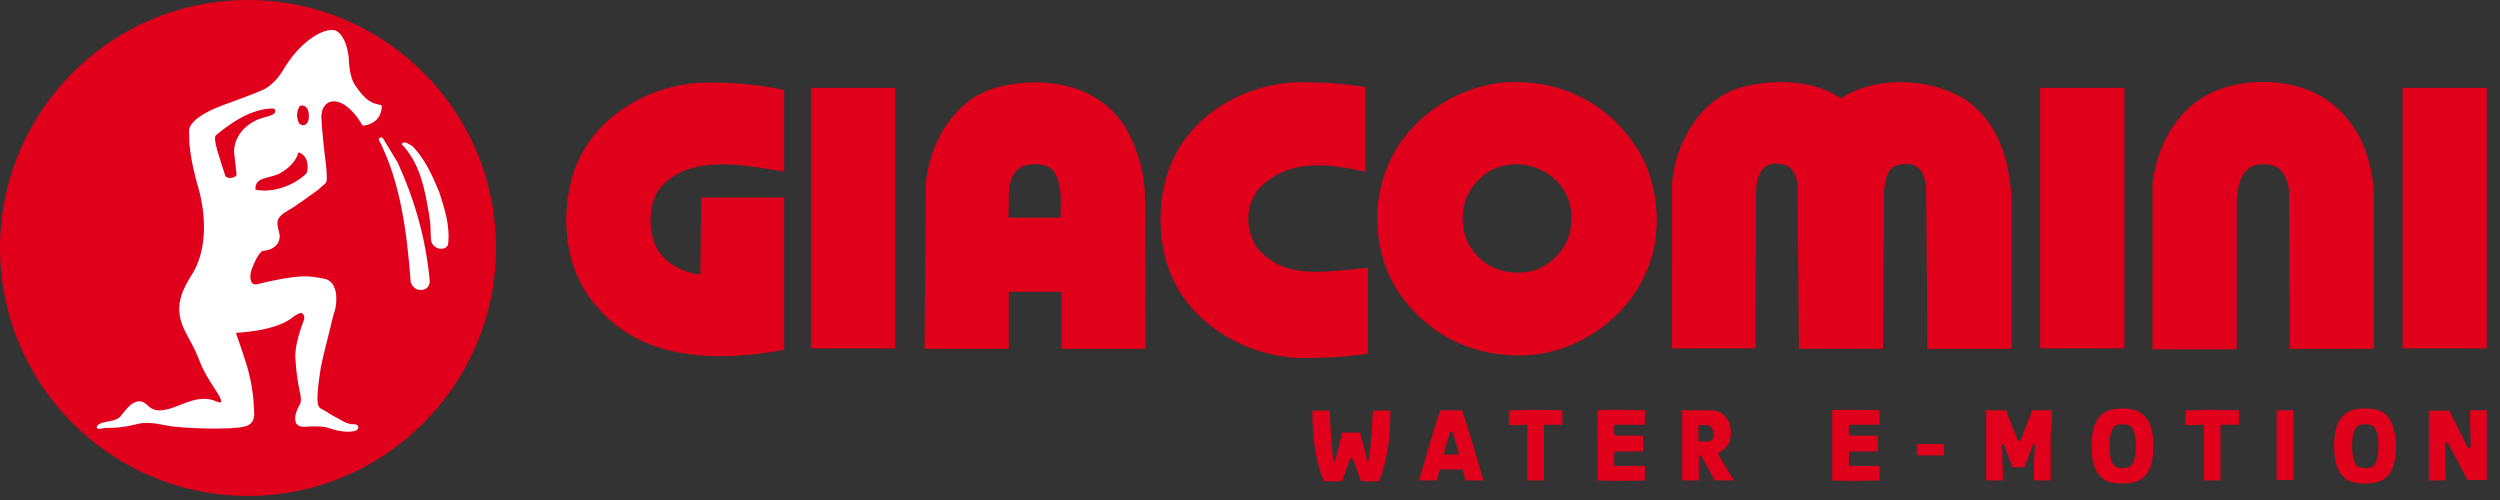
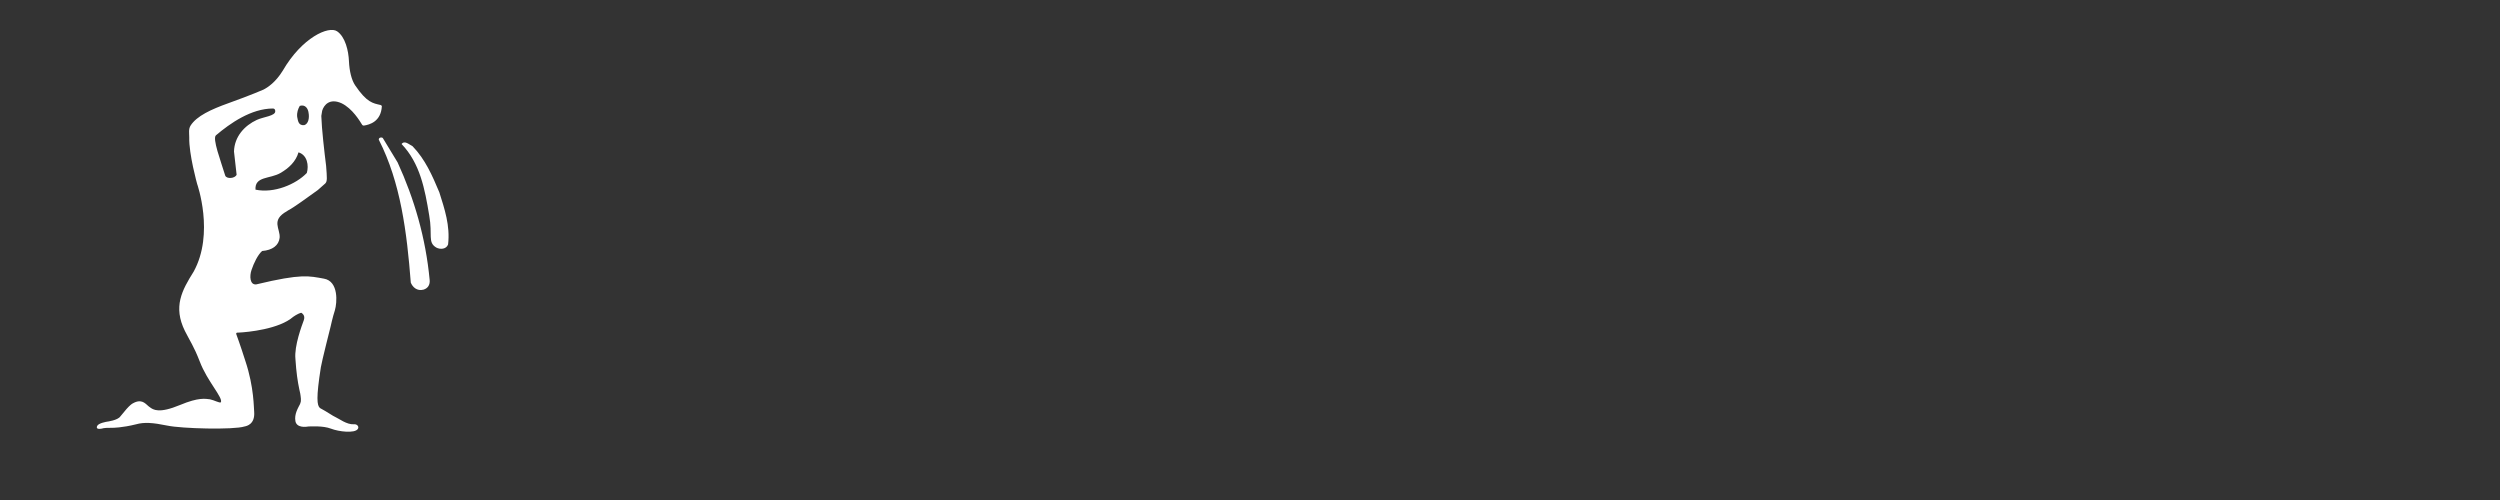
<svg xmlns="http://www.w3.org/2000/svg" width="200" height="40" viewBox="0 0 200 40">
  <rect x="0" y="0" width="200" height="40" fill="#333333" stroke="none" />
  <g fill="none" fill-rule="evenodd">
-     <path fill="#E0001B" d="M62.73 7.206v6.526c-3.193-.526-7.615-1.474-9.967 1.368-.842 1.123-.877 2.913-.456 4.21.491 1.58 2.176 2.457 3.72 2.668l.07-6.176h6.634v12.176c-5.16.982-11.231.912-14.846-3.299-2.703-2.842-3.194-7.403-1.93-11.087 1.509-4.246 5.966-6.842 10.318-6.983 2.246-.035 4.387.14 6.458.597M64.872 27.872L71.611 27.872 71.611 7.03 64.872 7.03zM147.28 7.872c2.878-1.93 7.616-1.649 10.353.386 2.387 1.93 3.089 4.702 3.299 7.58v12.07h-6.738l-.106-13.123c-.14-.562-.28-1.228-.912-1.544-.492-.21-1.194-.14-1.65.07-.666.456-.702 1.193-.807 1.93l-.07 12.666h-6.739l-.105-13.193c-.105-.596-.35-1.263-.948-1.508-.526-.14-1.263-.21-1.684.175-.632.561-.667 1.404-.702 2.21l-.035 12.281h-6.669V14.644c.246-3.193 2.211-6.702 5.51-7.649 2.527-.702 5.827-.631 8.003.877M163.213 27.872L169.952 27.872 169.952 7.03 163.213 7.03zM188.73 10.89c.701 1.368 1.087 2.912 1.192 4.561v12.456h-6.738l-.07-12.807c-.14-.596-.316-1.228-.842-1.649-.527-.35-1.334-.386-1.966-.21-1.088.456-1.264 1.649-1.369 2.666v12.036h-6.739V14.609c.386-2.772 1.72-5.614 4.423-7.052 2.772-1.439 6.984-1.369 9.546.456 1.123.737 1.965 1.824 2.562 2.877M192.204 27.872L198.942 27.872 198.942 7.03 192.204 7.03zM124.888 14.89c.807 1.052 1.017 2.526.666 3.824-.35 1.369-1.684 2.667-3.053 2.983-1.474.316-3.053 0-4.142-1.053-1.123-1.052-1.543-2.491-1.263-4.07.246-1.333 1.299-2.596 2.562-3.123 1.86-.737 4.001-.14 5.23 1.439m5.72-3.544c2.106 2.807 2.563 7.333 1.018 10.561-1.58 3.614-5.334 6.176-9.16 6.492-4.071.28-7.651-1.193-10.178-4.457-2.211-2.771-2.738-7.192-1.334-10.49 1.474-3.895 5.58-6.632 9.652-6.878 4.07-.175 7.616 1.439 10.003 4.772M90.352 10.785c.667 1.333 1.088 2.772 1.229 4.315.105 4.211.035 8.527.07 12.808h-6.739v-4.562h-4.211v4.562h-6.74l.106-13.193c.246-3.229 2.246-6.737 5.546-7.685 3.966-1.087 8.739-.28 10.74 3.755m-6.143 2.807c.808 1.017.632 2.456.632 3.824h-4.177c.14-1.508-.35-3.508 1.3-4.175.736-.176 1.649-.176 2.245.35M99.863 17.486c0 .913.211 1.51.702 2.351 2.142 2.491 5.09 1.965 8.88 1.58v6.876c-2.317.316-3.089.316-5.44.351-4.352-.14-8.95-2.772-10.494-7.087-.456-1.264-.667-2.632-.667-4 0-1.369.21-2.737.667-4 1.544-4.316 5.966-6.843 10.353-6.983 2.317 0 3.37.105 5.37.386v6.772c-2.913-.597-6.176-1.193-8.669 1.509-.49.912-.702 1.333-.702 2.245M39.672 19.136C39.286 8.188 30.091-.374 19.14.013 8.19.399-.373 9.592.013 20.539c.386 10.947 9.581 19.509 20.531 19.123 10.916-.386 19.514-9.58 19.128-20.526M164.161 32.82h-1.58l-.912 2.35c-.035.106-.105.106-.14.106-.07 0-.105-.035-.14-.105l-.913-2.351h-1.58V38.434h1.334c0-.562 0-.913-.035-1.439v-.456c0-.35-.035-.737-.035-.982 0-.036 0-.036.035-.036h.07c.036 0 .036.036.036.036l.701 1.824h.948l.702-1.824c0-.036.035-.036.035-.036h.07l.036.036c0 .21 0 .561-.036.877 0 .175-.035.386-.035.561V38.433h1.334V34.68c.105-.561.105-1.158.105-1.86M147.982 37.276c-.036 0-.07-.036-.07-.07v-.913c0-.14.105-.175.21-.175h2.105v-1.263h-2.105c-.14 0-.21-.07-.21-.21v-.597c0-.035.034-.07.07-.07h2.386V32.82c-.245 0-1.228-.035-2.07-.035-.808 0-1.51 0-1.72.035V38.434c.21 0 .912.035 1.72.035.807 0 1.825-.035 2.07-.035v-1.158h-2.386zM153.351 36.434L155.527 36.434 155.527 35.521 153.351 35.521zM170.479 37.276c-.07.07-.316.175-.667.175-.35 0-.597-.105-.667-.175-.246-.28-.386-.807-.386-1.579 0-.772.14-1.298.386-1.579.105-.105.316-.175.667-.175.351 0 .596.105.667.175.245.246.386.772.386 1.579 0 .772-.14 1.298-.386 1.579m1.017-4.07c-.35-.351-.947-.527-1.72-.527-.771 0-1.333.176-1.684.526-.526.492-.772 1.299-.772 2.492 0 1.158.246 2 .772 2.491.351.351.948.491 1.72.491s1.333-.175 1.684-.49c.527-.492.773-1.334.773-2.492 0-1.193-.246-2-.773-2.492M189.887 37.276c-.07.07-.315.175-.666.175-.351 0-.597-.105-.667-.175-.246-.28-.386-.807-.386-1.579 0-.772.14-1.298.386-1.579.105-.105.316-.175.667-.175.35 0 .596.105.666.175.246.246.387.772.387 1.579 0 .772-.141 1.298-.387 1.579m1.018-4.07c-.351-.351-.912-.527-1.72-.527-.772 0-1.333.176-1.684.526-.527.492-.773 1.299-.773 2.492 0 1.158.246 2 .773 2.491.35.351.947.491 1.72.491.772 0 1.333-.175 1.684-.49.526-.492.773-1.334.773-2.492-.036-1.193-.281-2-.773-2.492M174.83 32.82v1.193c.211 0 .843 0 1.405-.035 0 0 .035 0 .035.035l.035.035v4.386h1.334v-4.386c0-.035.035-.07.07-.07h1.404V32.82c-.281 0-1.615-.035-2.457-.035-.808.035-1.615.035-1.825.035M183.465 35.907L183.465 34.574 183.465 32.82 182.131 32.82 182.131 34.609 182.131 35.486 182.131 36.749 182.131 38.399 183.465 38.399 183.465 36.714zM198.943 36.96V32.82h-1.335v.877c0 .42.036.877.036 1.263v.737c0 .07-.036.14-.105.14-.07 0-.106-.035-.14-.07l-1.44-2.912h-1.65V38.434h1.334v-.878c0-.42-.035-.877-.035-1.262v-.738c0-.07.035-.105.106-.14.07 0 .105 0 .14.07l1.544 2.913h1.545V36.96zM120.711 32.82v1.193c.21 0 .842 0 1.404-.035 0 0 .035 0 .035.035l.035.035v4.386h1.334v-4.386c0-.035.035-.07.07-.07h1.404V32.82c-.28 0-1.614-.035-2.457-.035-.842.035-1.614.035-1.825.035M109.726 34.469c0 .21-.036.386-.036.526-.034.491-.105 1.439-.175 1.825 0 .035-.035.035-.035.035h-.07l-.035-.035c-.07-.246-.211-.912-.28-1.123l-.282-1.088h-1.439l-.28 1.123c-.07.246-.211.877-.281 1.123 0 0 0 .035-.035.035H106.707c-.035 0-.035-.035-.035-.035-.07-.386-.14-1.298-.175-1.825 0-.14-.035-.315-.035-.526-.035-.526-.07-1.158-.07-1.65h-1.404c0 2.246.28 4.106.912 5.65h1.474l.597-1.72c.035-.07.035-.105.14-.105.106 0 .14.07.14.106l.633 1.719h1.439c.631-1.544.912-3.369.912-5.65h-1.404c-.035.422-.07 1.089-.105 1.615M116.675 36.328l-.035.036h-1.088c-.035 0-.035 0-.035-.036v-.035c.07-.35.386-1.403.456-1.614.035-.105.07-.14.14-.14s.106.035.14.14c.071.246.387 1.264.457 1.614 0 0 0 .035-.035.035m1.158-.771c-.561-1.86-.807-2.562-.877-2.737h-1.72c-.07.175-.316.842-.877 2.737-.527 1.789-.773 2.631-.843 2.877h1.44c.034-.176.14-.491.21-.842 0-.035.035-.035.07-.035h1.72c.035 0 .035.035.07.035l.07.28c.07.21.105.421.14.562h1.44c-.07-.246-.316-1.088-.843-2.877M129.205 37.276c-.036 0-.07-.036-.07-.07v-.913c0-.14.105-.175.21-.175h2.106v-1.263h-2.106c-.14 0-.21-.07-.21-.21v-.597c0-.035.034-.07.07-.07h2.386V32.82c-.245 0-1.228-.035-2.07-.035-.808 0-1.51 0-1.72.035V38.434c.21 0 .912.035 1.72.035.807 0 1.825-.035 2.07-.035v-1.158h-2.386zM136.68 35.31h-.736c-.036 0-.07-.034-.07-.069V34.048l.034-.035h.667c.28 0 .491.35.491.666.07.28-.07.632-.386.632zm.843 1.16c-.035-.036-.07-.107-.035-.176 0-.07.07-.106.105-.141.596-.316.877-.807.877-1.544 0-.912-.491-1.79-1.65-1.79h-2.246v5.615h1.334V36.504c0-.035.035-.07.07-.07.106 0 .106.035.176.14l1.018 1.86h1.544l-1.193-1.965z" />
-     <path fill="#FFF" d="M31.81 12.995c1.334 2.912 2.247 6.035 2.563 9.404.035.386-.14.666-.492.772-.526.14-.877-.21-1.018-.562-.315-4.035-.807-8-2.562-11.438 0-.176.21-.21.316-.14l1.194 1.964zm3.335 2.386c.42 1.333.877 2.667.702 4.176-.14.386-.632.42-.948.245-.702-.42-.28-.982-.561-2.561-.351-2.14-.738-4.176-2.212-5.72.246-.315.597.036.878.176 1.018 1.053 1.58 2.35 2.14 3.684z" />
+     <path fill="#FFF" d="M31.81 12.995c1.334 2.912 2.247 6.035 2.563 9.404.035.386-.14.666-.492.772-.526.14-.877-.21-1.018-.562-.315-4.035-.807-8-2.562-11.438 0-.176.21-.21.316-.14zm3.335 2.386c.42 1.333.877 2.667.702 4.176-.14.386-.632.42-.948.245-.702-.42-.28-.982-.561-2.561-.351-2.14-.738-4.176-2.212-5.72.246-.315.597.036.878.176 1.018 1.053 1.58 2.35 2.14 3.684z" />
    <path fill="#FFF" d="M24.335 10.013c-.457.035-.492-.316-.562-.667-.035-.35.07-.632.21-.877.457-.14.668.245.703.561.07.386 0 .877-.351.983m.21 3.824c-.877.913-2.632 1.65-4.106 1.334-.07-1.088 1.158-.843 2-1.334.667-.386 1.229-.912 1.44-1.649.701.21.842 1.053.666 1.65m-5.826-1.72l.21 1.86c-.14.315-.806.35-.912.07-.35-1.158-1.053-2.983-.737-3.228 1.123-.948 2.808-2.14 4.563-2.14 0 0 .175 0 .175.21.035.386-.947.456-1.474.702-.982.456-1.79 1.333-1.825 2.526m11.828-3.614s0-.07-.105-.105c-.597-.14-1.088-.176-2.036-1.58-.28-.42-.456-1.122-.491-1.93-.035-.806-.281-1.929-.948-2.385-.667-.456-2.808.491-4.352 3.158-.562.912-1.193 1.333-1.544 1.509 0 0-.948.42-2.808 1.087-1.369.492-2.527 1.018-3.018 1.79-.176.28-.106.596-.106.947-.035 1.333.632 3.72.632 3.72s1.404 3.964-.28 7.017c-.948 1.509-1.65 2.807-.703 4.737.422.842.702 1.193 1.194 2.456.596 1.579 1.895 2.912 1.684 3.263-.105.07-.526-.175-.877-.245-.351-.036-.878-.176-2.387.456-1.684.701-2.14.386-2.421.175-.281-.175-.527-.667-1.194-.386-.21.105-.35.105-1.158 1.123-.21.316-1.053.421-1.053.421s-.702.105-.807.35c-.105.246.14.246.35.211.212-.07.527-.07.913-.07 0 0 .737 0 1.86-.28.632-.176 1.3-.14 2.492.105 1.159.245 5.3.35 6.178.07.175-.035.842-.175.772-1.158-.035-.28 0-1.965-.702-4.07-.457-1.439-.667-1.965-.737-2.176 0-.035 0-.105.105-.105h.07c.772-.035 3.264-.28 4.387-1.263.246-.175.597-.35.667-.316.07.07.316.21.176.597-.14.386-.772 2.035-.667 3.087.07 1.088.175 1.79.316 2.457.035.105.035.21.07.315.035.246.105.597 0 .772v.035c-.176.351-.491.843-.386 1.404.105.561.877.456 1.053.421.175 0 1.158-.07 1.79.175.631.246 1.895.386 2.14.035.141-.175-.035-.42-.315-.385-.562.035-1.194-.457-1.44-.562-.245-.105-.666-.42-1.263-.737-.245-.21-.316-.807.07-3.263.07-.456.773-3.228.773-3.228s.175-.807.35-1.333c.176-.597.316-2.316-.877-2.527-1.193-.21-1.755-.42-5.405.457-.526.07-.561-.667-.386-1.158.176-.527.491-1.193.842-1.51.843-.07 1.334-.455 1.404-1.052.07-.737-.737-1.403.597-2.14 0 0 .035-.035.105-.07.421-.21 1.615-1.088 2.352-1.614.07-.07.526-.456.596-.527.176-.175.14-.456.07-1.403-.14-1.123-.35-2.912-.385-4 0-.07.035-.14.035-.21 0-.07.035-.141.035-.211.14-.456.596-1.018 1.544-.597.877.421 1.474 1.439 1.65 1.72 0 0 .035.07.14.07.456-.07 1.369-.316 1.439-1.544" />
  </g>
</svg>